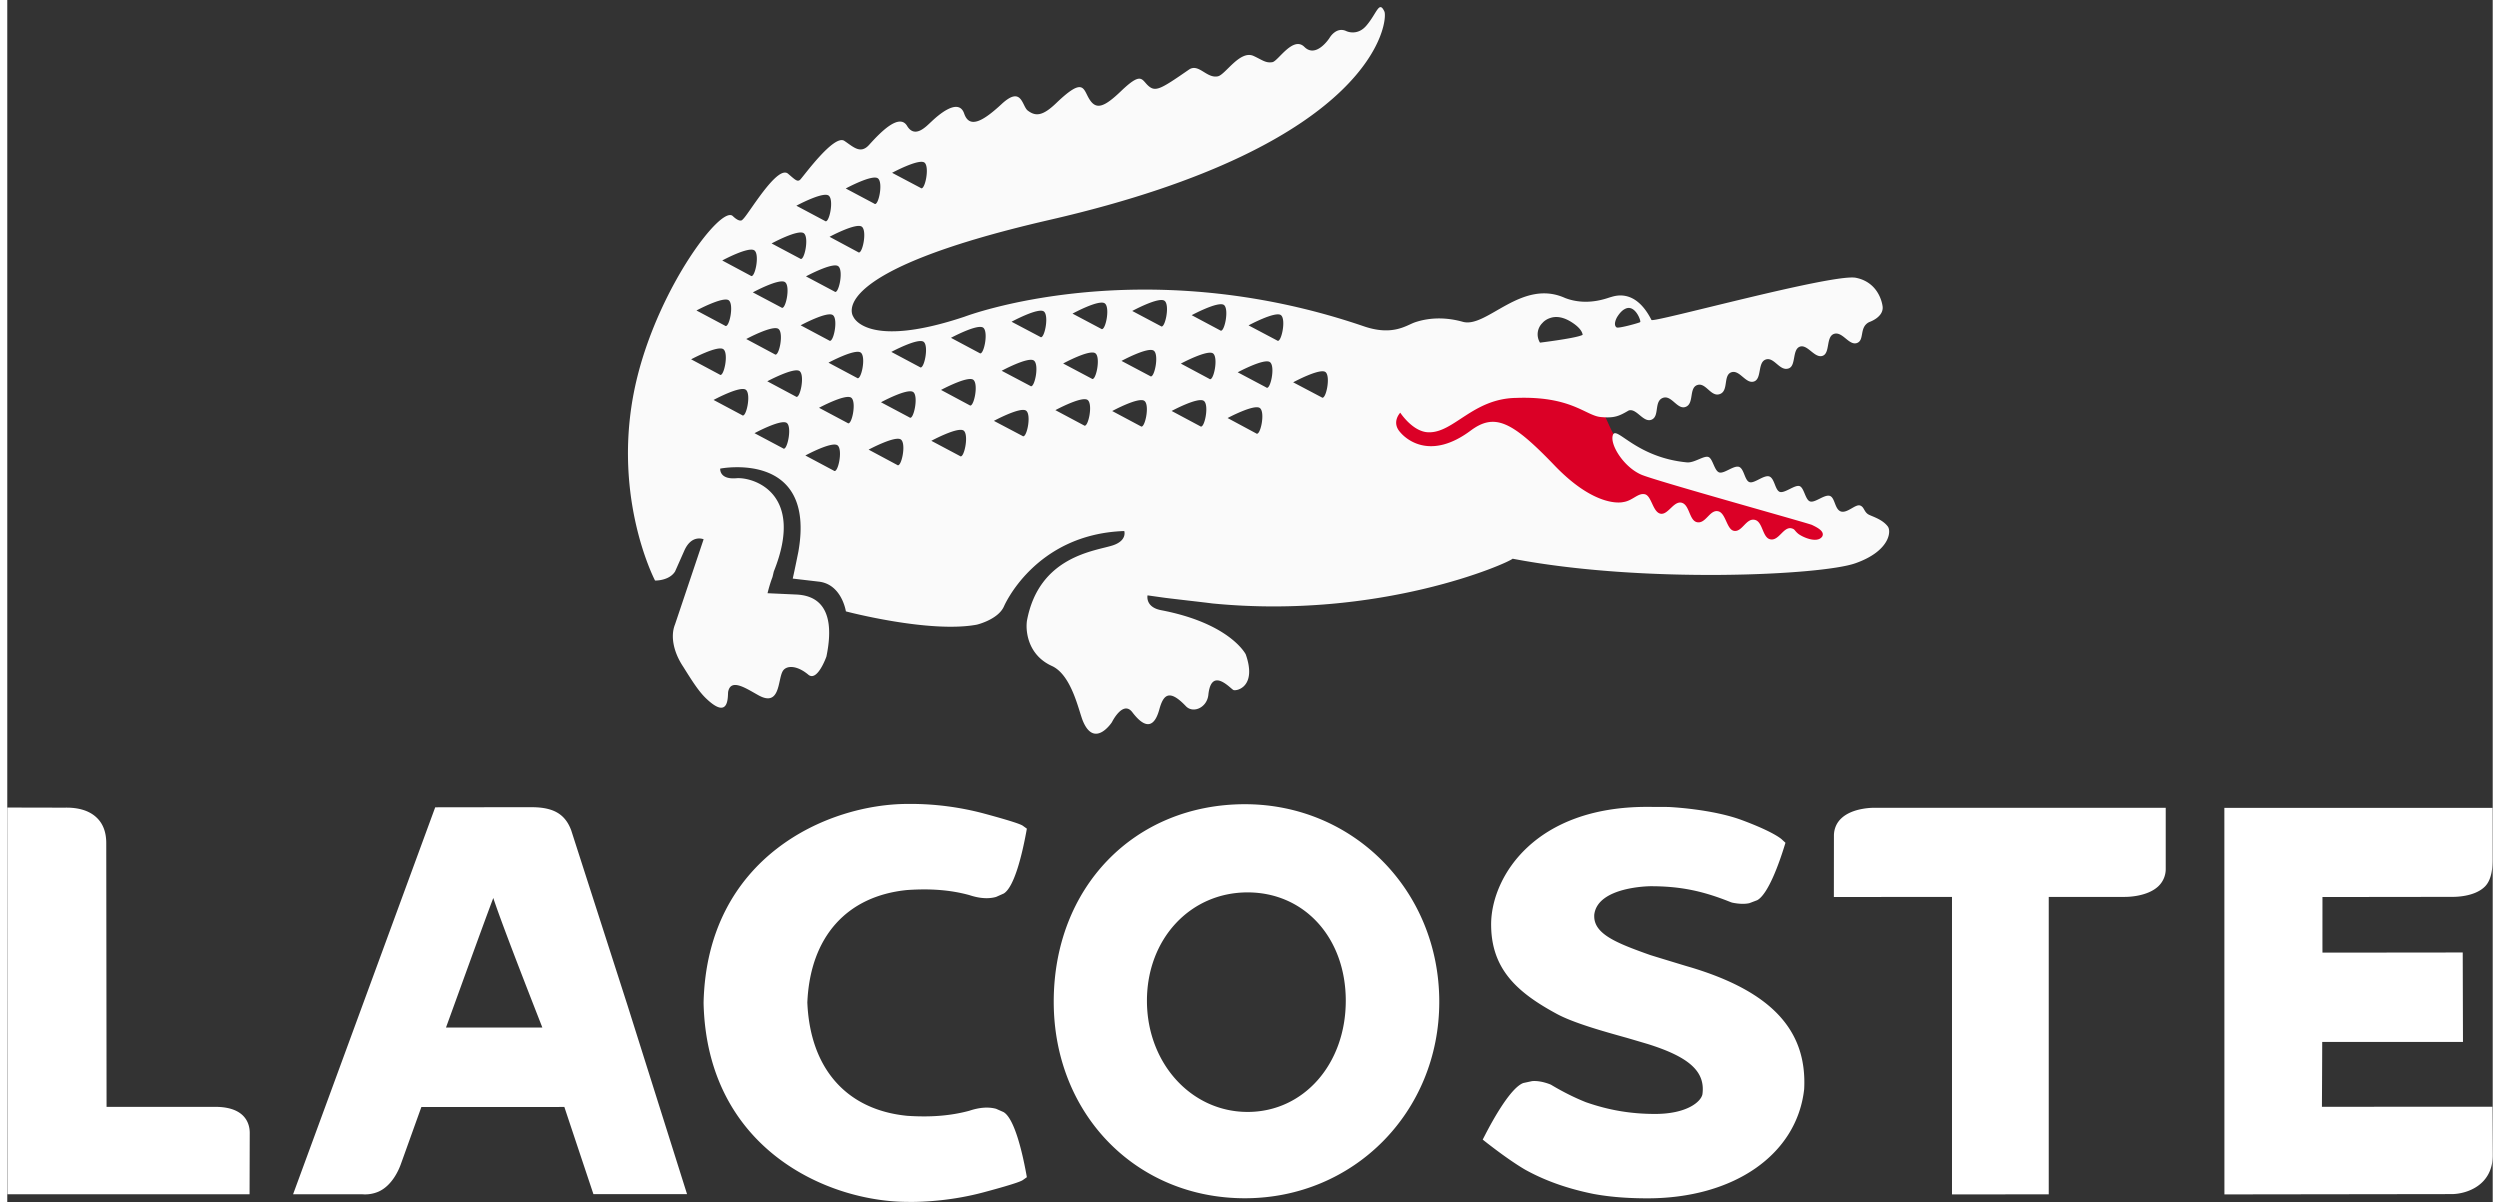
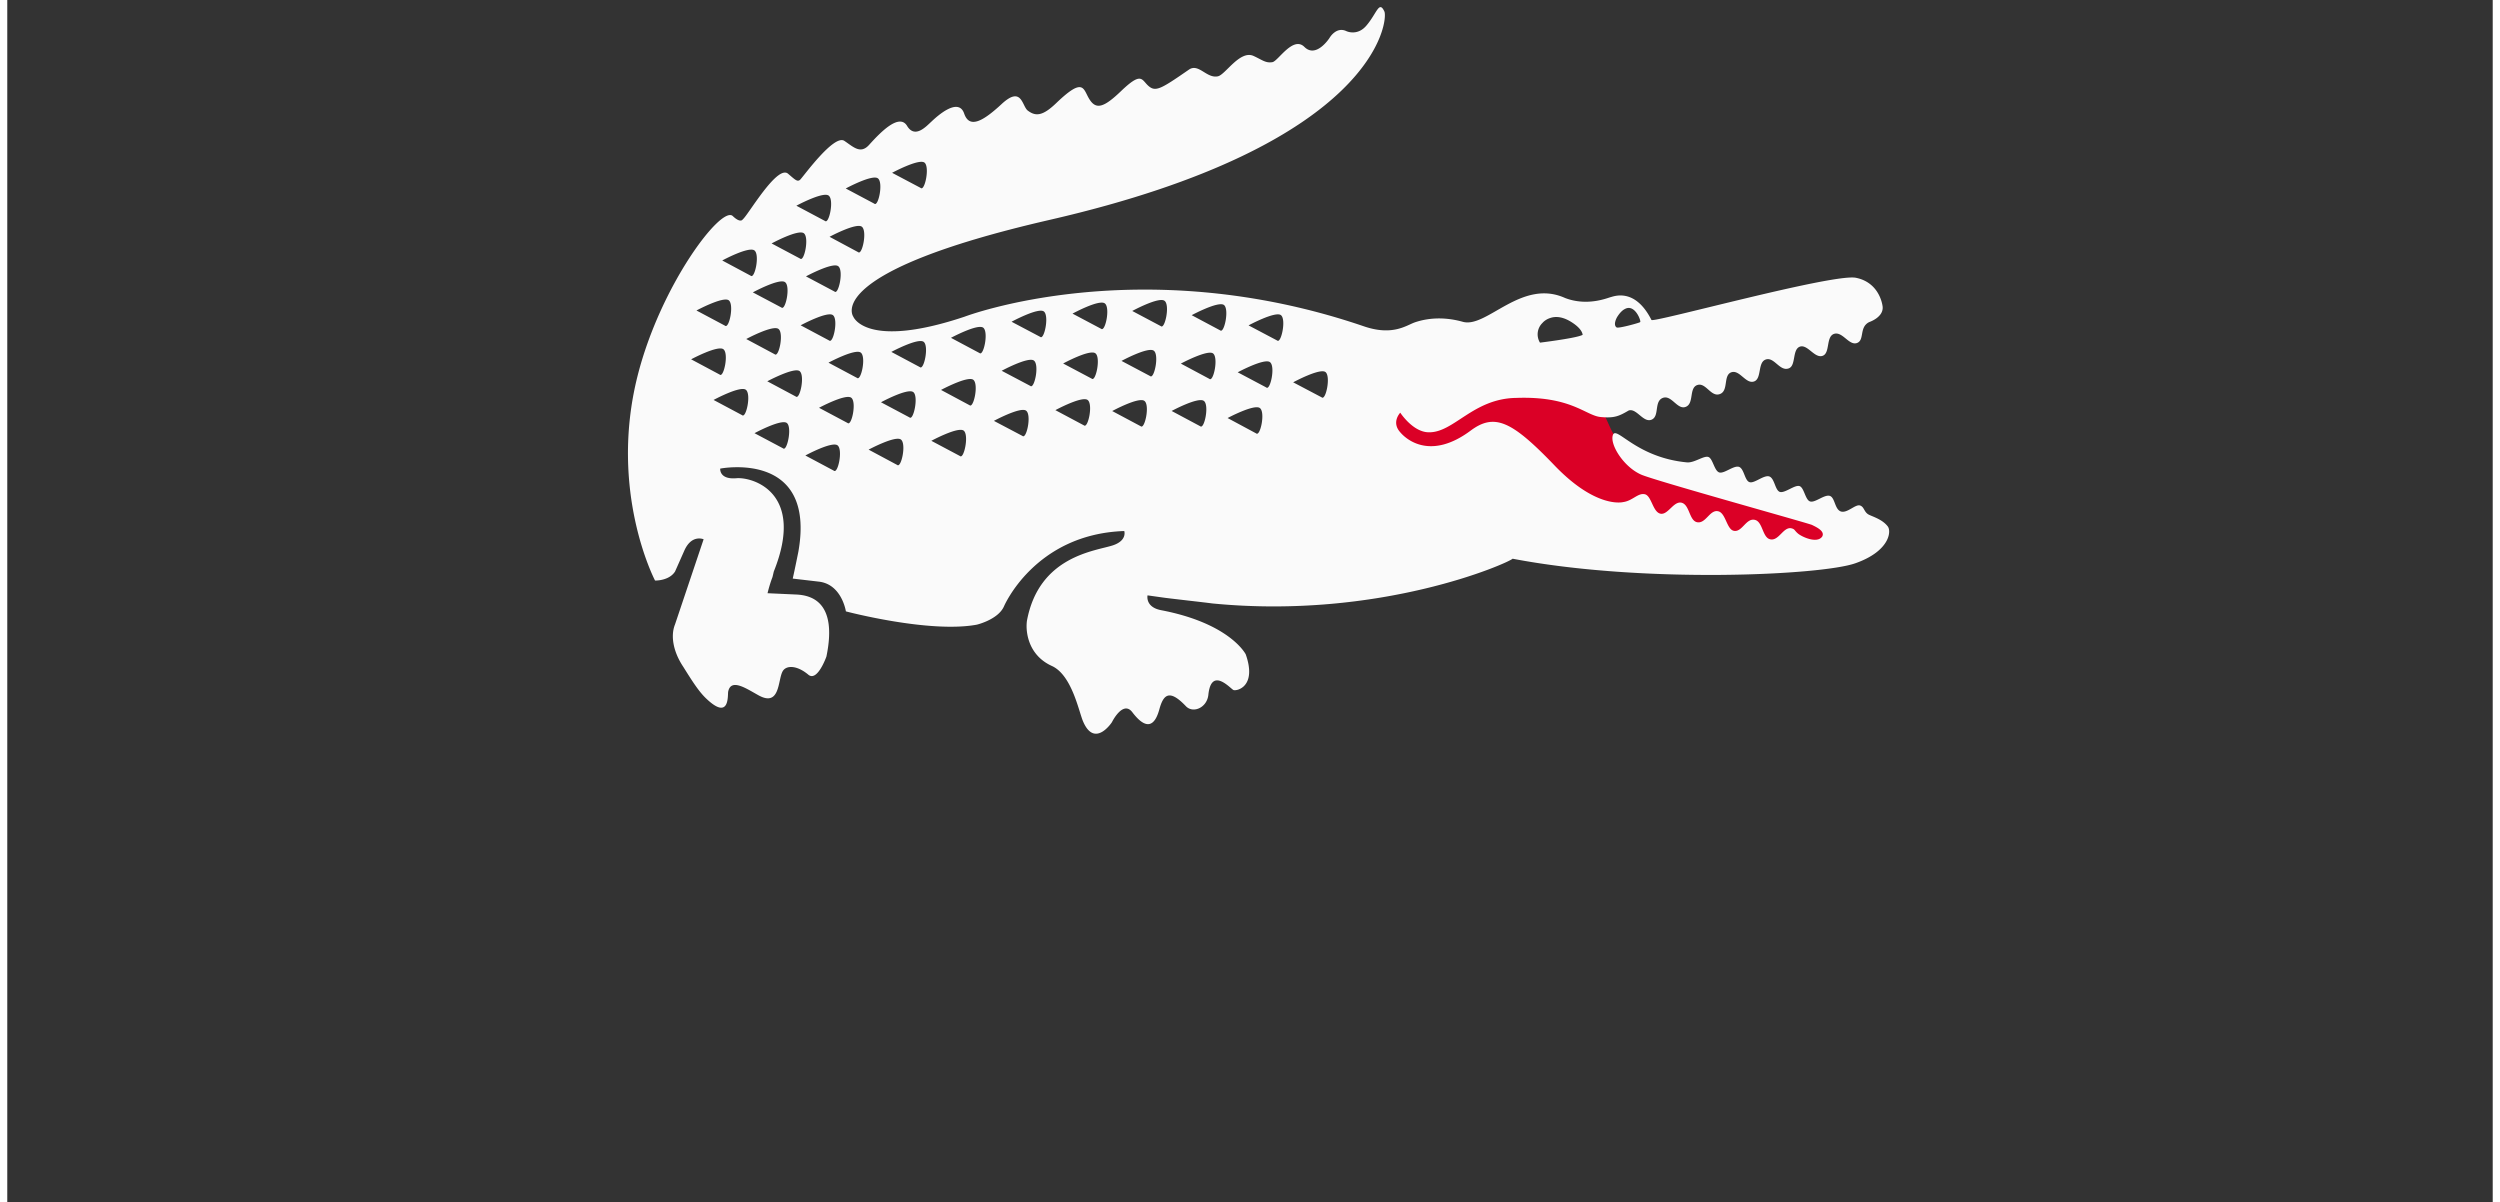
<svg xmlns="http://www.w3.org/2000/svg" height="1202" viewBox="1.947 .089 295.504 142.91" width="2500">
  <rect x="1.947" y=".089" width="295.504" height="142.91" fill="#333333" stroke="none" />
  <path d="m193.314 52.304c-1.405-1.871-1.648-5.18-4.497-5.474-2.766-.747-5.519-1.544-8.31-2.19l-16.398 2.669-1.921 8.838 26.515 3.458 6.916 4.612 18.061 1.92 8.454-3.073c-8.761-2.828-17.734-5.08-26.25-8.602-1.047-.482-1.773-1.364-2.57-2.158z" fill="#db0026" fill-rule="evenodd" />
  <path d="m225.528 62.681c-.592-.772-1.547-1.08-2.207-1.377-.646-.305-.553-.934-1.093-1.117-.552-.177-1.519.949-2.27.715-.75-.246-.695-1.648-1.321-1.855-.642-.202-1.757.849-2.34.662-.588-.17-.702-1.643-1.269-1.83-.56-.171-1.75.876-2.331.696-.583-.196-.62-1.63-1.268-1.843-.645-.198-1.778.874-2.34.68-.582-.179-.638-1.61-1.256-1.818-.625-.199-1.77.852-2.347.663-.594-.192-.756-1.662-1.297-1.84-.553-.169-1.631.699-2.509.649-6.089-.568-8.418-4.398-8.833-3.265-.406 1.11 1.27 3.811 3.376 4.723 1.68.73 19.817 5.752 20.293 5.976.463.229 1.608.739 1.2 1.4-.63.846-2.402.01-2.853-.364-.456-.379-.352-.517-.78-.632-.972-.23-1.511 1.541-2.539 1.304-.936-.21-.87-2.09-1.82-2.31-1.049-.254-1.524 1.528-2.522 1.296-.828-.187-.941-2.102-1.83-2.316-1.02-.247-1.483 1.54-2.546 1.292-.914-.214-.863-2.082-1.819-2.312-.955-.226-1.622 1.506-2.524 1.301-.905-.21-1.037-2.118-1.84-2.308-.823-.183-1.47.787-2.575.931 0 0-3.173.858-8.189-4.382-5.026-5.229-7.087-6.245-9.948-4.115-4.67 3.479-7.57 1.179-8.416.145-1.015-1.186.048-2.275.048-2.275s1.483 2.29 3.35 2.33c3.009.09 5.278-4.015 10.434-4.088 6.532-.235 8.235 2.085 10.02 2.27 1.654.162 2.206-.105 3.35-.77h-.006c.926-.329 1.731 1.46 2.701 1.1 1.026-.387.276-2.19 1.38-2.606 1.033-.37 1.707 1.443 2.695 1.075 1.039-.38.377-2.233 1.375-2.594 1.027-.371 1.627 1.46 2.693 1.069 1.071-.381.38-2.216 1.354-2.585 1.006-.367 1.733 1.435 2.721 1.083.936-.334.401-2.253 1.375-2.602 1.012-.363 1.665 1.445 2.743 1.049.886-.309.396-2.23 1.315-2.578.918-.343 1.77 1.438 2.726 1.08.896-.33.372-2.239 1.325-2.596 1.01-.364 1.789 1.416 2.743 1.08.945-.339.228-1.879 1.46-2.49 0 0 1.706-.561 1.598-1.813-.014-.21-.366-2.886-3.175-3.453-2.702-.543-24.034 5.357-24.31 5.017-1.963-3.88-4.479-2.801-4.862-2.715-.39.1-2.772 1.113-5.41.1-5.18-2.345-9.316 3.618-12.153 2.833-2.613-.734-4.61-.311-5.706.062-1.003.347-2.629 1.653-6.075.468-26.635-9.094-47.452-1.144-47.452-1.144-11.737 3.921-13.239 0-13.239 0s-3.863-5.247 23.334-11.505c39.09-8.98 40.27-23.84 39.807-24.78-.642-1.363-.887.243-2.174 1.72-1.08 1.228-2.336.621-2.336.621-1.23-.59-2.017.814-2.017.814s-1.582 2.456-2.981 1.06c-1.345-1.345-3.13 1.69-3.797 1.81-.799.14-1.189-.25-2.26-.742-1.606-.71-3.33 2.216-4.212 2.423-1.351.31-2.3-1.592-3.461-.79-3.474 2.4-4.02 2.733-4.956 1.8-.69-.707-.793-1.472-3.113.75-1.975 1.893-2.92 2.248-3.713 1.044-.816-1.212-.606-2.867-4 .39-1.62 1.555-2.448 1.585-3.376.886-.699-.525-.694-3.03-3.128-.762-2.206 2.04-3.808 2.935-4.432 1.123-.69-2.036-3.29.375-3.891.943-.624.567-1.96 2.068-2.897.519-.936-1.559-3.178.768-4.511 2.244-1.029 1.147-1.86.262-2.946-.466-1.233-.846-4.926 4.309-5.26 4.617-.338.294-.595 0-1.441-.717-1.3-1.102-4.807 5.022-5.375 5.421 0 0-.24.529-1.196-.384-1.36-1.294-8.583 8.213-11.309 18.97-3.487 13.79 2.069 24.366 2.069 24.366s1.669.05 2.38-1.077l1.081-2.438c.877-2.032 2.314-1.393 2.314-1.393l-3.406 10.139c-.538 1.335-.213 3.224.977 5.01 1.121 1.794 1.894 3.007 2.793 3.841 2.765 2.604 2.482-.476 2.554-.86.324-1.649 2.15-.383 3.583.407 2.601 1.46 2.312-1.764 2.882-2.815.396-.753 1.675-.787 3.063.376 1.08.903 2.155-2.156 2.155-2.156 1.348-6.52-1.82-7.274-3.533-7.37l-3.468-.158s.228-.992.589-1.921l.155-.658c3.782-9.425-2.539-11.244-4.43-11.094-2.086.186-1.94-1.143-1.94-1.143s11.424-2.25 9.294 9.866c0 0-.42 2.11-.673 3.21l3.14.367c2.701.337 3.181 3.533 3.181 3.533s9.937 2.627 15.573 1.577c0 0 2.519-.6 3.218-2.168 0 0 3.65-8.6 14.306-8.963 0 0 .375 1.113-1.328 1.693-2.04.688-8.842 1.228-10.255 9.04v.031c-.154 1.282.19 4.012 2.97 5.277 2.37 1.069 3.204 5.383 3.696 6.548 1.38 3.307 3.445.146 3.445.146s1.31-2.67 2.432-1.189c1.898 2.497 2.78 1.239 3.211-.351.472-1.716 1.159-2.465 3.146-.378.848.906 2.514.206 2.68-1.344.352-3.413 2.657-.7 2.987-.568.395.15 2.809-.393 1.458-4.242 0 0-1.825-3.668-10.053-5.25-1.93-.366-1.623-1.764-1.623-1.764l1.812.255c.54.088 5.325.619 5.835.7 20.07 1.98 35.299-4.828 35.757-5.313 15.59 2.987 36.79 1.969 40.77.535 4-1.41 4.298-3.746 3.838-4.369zm-32.191-24.879c.326-.525.634-.822.917-.965 1.21-.688 1.982 1.465 1.835 1.544-.007.004-.035.013-.047.018-.002.003-.002.011-.004.014-.19.092-2.524.754-2.754.602-.462-.32.053-1.213.053-1.213zm-8.864.681s.3-.38.884-.573c.576-.21 1.445-.245 2.597.497 1.325.842 1.291 1.5 1.291 1.5a1.665 1.665 0 0 1 -.169.066c-.96.372-4.9.855-4.9.855a1.888 1.888 0 0 1 .297-2.345zm-73.48-19.064c.662.51.028 3.449-.444 3.016l-3.402-1.8s3.168-1.711 3.846-1.216zm-5.533 1.877c.669.498.042 3.443-.432 3.005l-3.393-1.803c.001 0 3.153-1.713 3.825-1.202zm-1.914 5.745c.672.502.042 3.452-.438 3.026l-3.398-1.825s3.16-1.7 3.836-1.201zm-3.238 7.714-3.402-1.807s3.164-1.714 3.835-1.21c.68.502.03 3.45-.433 3.017zm-.64 5.819-3.393-1.808s3.157-1.706 3.83-1.213c.673.498.046 3.434-.438 3.02zm-.063-17.23c.675.501.038 3.433-.436 3.016l-3.404-1.813s3.17-1.712 3.84-1.203zm-2.951 4.479c.666.5.035 3.433-.434 3.016l-3.398-1.807s3.16-1.718 3.832-1.21zm-6.064 7.027s3.17-1.72 3.833-1.211c.676.498.04 3.437-.435 3.011zm2.604 7.36-3.39-1.814s3.162-1.702 3.83-1.2c.675.5.042 3.436-.44 3.014zm-2.418-12.347c.67.49.037 3.433-.438 3.008l-3.386-1.813s3.145-1.702 3.824-1.195zm-3.056 5.926c.673.498.042 3.454-.444 3.019l-3.39-1.804c.001 0 3.162-1.699 3.834-1.215zm-4.467 7.02s3.162-1.7 3.832-1.2c.678.496.033 3.444-.433 3.016zm6.062 6.64-3.395-1.809s3.164-1.713 3.836-1.21c.672.504.03 3.44-.441 3.02zm4.868 3.945-3.395-1.802s3.165-1.713 3.837-1.216c.666.494.023 3.453-.442 3.018zm1.522-6.157-3.397-1.815s3.164-1.7 3.836-1.213c.672.503.035 3.441-.439 3.028zm4.517 8.814-3.39-1.807s3.146-1.709 3.825-1.208c.67.505.047 3.43-.435 3.015zm1.63-5.672-3.392-1.806s3.157-1.7 3.827-1.198c.67.494.046 3.438-.435 3.004zm1.124-5.36-3.393-1.81s3.158-1.7 3.836-1.2c.673.505.03 3.432-.443 3.01zm4.773 10.347-3.394-1.818s3.159-1.697 3.836-1.204c.68.5.036 3.451-.442 3.022zm1.47-5.647-3.392-1.803s3.163-1.719 3.835-1.21c.662.485.025 3.435-.444 3.013zm1.23-5.982-3.393-1.808s3.16-1.695 3.837-1.203c.667.502.03 3.437-.444 3.01zm4.767 10.57-3.404-1.808s3.164-1.711 3.843-1.213c.666.515.023 3.456-.439 3.02zm1.14-6.04-3.392-1.817s3.164-1.704 3.833-1.209c.674.507.036 3.434-.44 3.025zm1.184-6.202-3.394-1.81s3.159-1.703 3.834-1.207c.67.513.036 3.443-.44 3.017zm5.108 9.854-3.397-1.791s3.163-1.71 3.827-1.213c.682.498.045 3.433-.43 3.004zm.93-5.95-3.403-1.798s3.161-1.707 3.829-1.215c.69.505.043 3.456-.427 3.013zm1.178-5.83-3.405-1.798s3.17-1.718 3.836-1.223c.671.507.036 3.456-.431 3.02zm5.2 10.523-3.396-1.81s3.154-1.711 3.833-1.21c.68.505.039 3.437-.438 3.02zm.926-5.555-3.398-1.802s3.167-1.723 3.833-1.21c.671.486.037 3.441-.435 3.012zm1.118-5.927-3.402-1.804s3.164-1.727 3.842-1.212c.672.503.043 3.435-.44 3.016zm4.705 11.585-3.388-1.807s3.158-1.716 3.83-1.204c.673.494.035 3.433-.442 3.011zm1.121-5.964-3.404-1.803s3.17-1.72 3.843-1.21c.666.504.03 3.437-.439 3.013zm1.272-5.937-3.399-1.804s3.165-1.72 3.838-1.208c.678.497.035 3.441-.44 3.012zm4.683 11.901-3.398-1.816s3.16-1.706 3.831-1.194c.671.493.047 3.432-.433 3.01zm1.087-5.633-3.39-1.814s3.156-1.692 3.827-1.21c.674.507.04 3.453-.437 3.024zm1.285-5.766-3.387-1.805s3.159-1.704 3.834-1.212c.662.5.027 3.443-.447 3.017zm4.28 12.25-3.398-1.826s3.164-1.693 3.836-1.188c.679.49.044 3.435-.439 3.014zm1.2-5.463-3.395-1.801s3.168-1.708 3.834-1.208c.679.509.023 3.442-.439 3.01zm1.297-5.58-3.404-1.799s3.167-1.71 3.843-1.222c.669.498.023 3.434-.439 3.02zm5.294 6.759-3.392-1.789s3.158-1.714 3.836-1.223c.667.506.031 3.444-.444 3.012z" fill="#fafafa" />
-   <path d="m68.99 98.793c-.71-1.883-2.057-2.694-4.524-2.731-.225-.007-11.64.01-11.64.01l-16.898 46.008h8.225a4.018 4.018 0 0 0 1.96-.326c1.6-.73 2.385-2.585 2.613-3.218 0 .016 2.299-6.41 2.457-6.83l16.999-.006c.355 1.084 3.453 10.36 3.453 10.36h11.132l-7.061-22.39zm-3.428 23.463-11.455.002c1.236-3.382 4.312-11.94 5.625-15.404 1.135 3.494 5.8 15.289 5.83 15.402zm83.526-26.552h-.006c-13.167.018-22.718 9.902-22.718 23.49 0 13.315 9.762 23.36 22.724 23.36 12.955 0 23.114-10.254 23.114-23.36 0-13.174-10.159-23.49-23.114-23.49m.33 36.586c-6.712 0-11.972-5.804-11.972-13.22 0-7.347 5.147-12.882 11.964-12.882 6.768 0 11.676 5.414 11.676 12.882-.001 7.542-5.02 13.22-11.668 13.22zm52.571-17.223-.432-.126c.012.006-4.282-1.3-4.293-1.312l-.641-.228c-3.507-1.267-5.997-2.33-5.997-4.371v-.15c.348-3.389 6.64-3.425 6.7-3.425 3.469 0 6.136.53 9.514 1.888l.072.027.145.042c.78.158 1.463.18 2.016.057l.935-.354c1.343-.738 2.678-4.65 3.19-6.297l.166-.528-.413-.38c-.162-.155-1.146-.965-4.725-2.3-3.64-1.364-8.795-1.577-8.795-1.577l-2.544-.011c-13.283 0-18.354 8.197-18.515 13.702-.11 5.485 3.013 8.308 7.732 10.872 1.974 1.094 5.58 2.1 8.195 2.831-.013-.012 2.707.794 2.707.794 4.948 1.554 6.839 3.28 6.487 5.958-.158.885-1.83 2.35-5.629 2.35-2.89 0-5.502-.444-8.221-1.393-1.306-.519-2.657-1.189-4.084-2.036l-.069-.043-.146-.063c-.79-.295-1.497-.418-2.104-.367l-1.045.225c-1.525.571-3.646 4.443-4.494 6.08l-.334.647.577.457c.102.069 2.462 1.945 4.467 3.119 2.36 1.308 5.011 2.255 8.14 2.888 1.262.23 3.266.52 6.405.52 10.293 0 17.77-5.213 18.63-12.977.374-7.044-3.948-11.64-13.597-14.519zm22.004-18.938c-.427-.007-2.673.037-3.964 1.231-.594.546-.905 1.276-.905 2.098l-.007 7.279s12.418-.01 14.044-.01v35.37l11.504-.01v-35.36c1.534-.002 9.039-.002 9.039-.002.425 0 2.666-.048 3.961-1.237a2.82 2.82 0 0 0 .908-2.104v-7.255zm-197.328 35.556h-12.914c0-1.696-.036-31.36-.036-31.36 0-1.302-.39-2.335-1.173-3.057-1.251-1.175-3.114-1.169-3.809-1.154l-6.786-.015.017 45.98h28.79l.02-7.307c0-.935-.399-3.087-4.109-3.087zm82.315-25.782c2.79-.186 5.138 0 7.353.606 1.189.397 2.263.476 3.173.219l.918-.408c1.288-.793 2.21-4.835 2.645-7.164l.1-.546-.47-.338c-.117-.085-.483-.341-4.652-1.466a33.985 33.985 0 0 0 -8.842-1.137l-.184.002c-9.528 0-23.876 6.289-24.287 23.606v.098c.411 17.323 14.76 23.61 24.294 23.61l.177.007c1.666.007 5.04-.13 8.842-1.15 4.17-1.116 4.535-1.375 4.657-1.462l.466-.33-.1-.549c-.435-2.342-1.357-6.375-2.645-7.174v-.006l-.915-.403c-.913-.249-1.988-.168-3.194.237-2.203.592-4.55.784-7.37.598-7.216-.706-11.55-5.617-11.877-13.466.326-7.774 4.661-12.684 11.91-13.384zm183.675 36.155c1.777-.039 4.796-1.086 4.796-4.619l-.034-5.77-20.273.01s.034-6.614.034-7.71h16.735l-.029-10.637s-15.02.018-16.677.018c-.004-1.258 0-5.347 0-6.612 1.657 0 15.363-.019 15.363-.019.421.007 2.715.009 3.957-1.23.868-.87.908-2.453.908-3.278v-6.073h-31.891l.006 45.957z" fill="#ffffff" />
</svg>